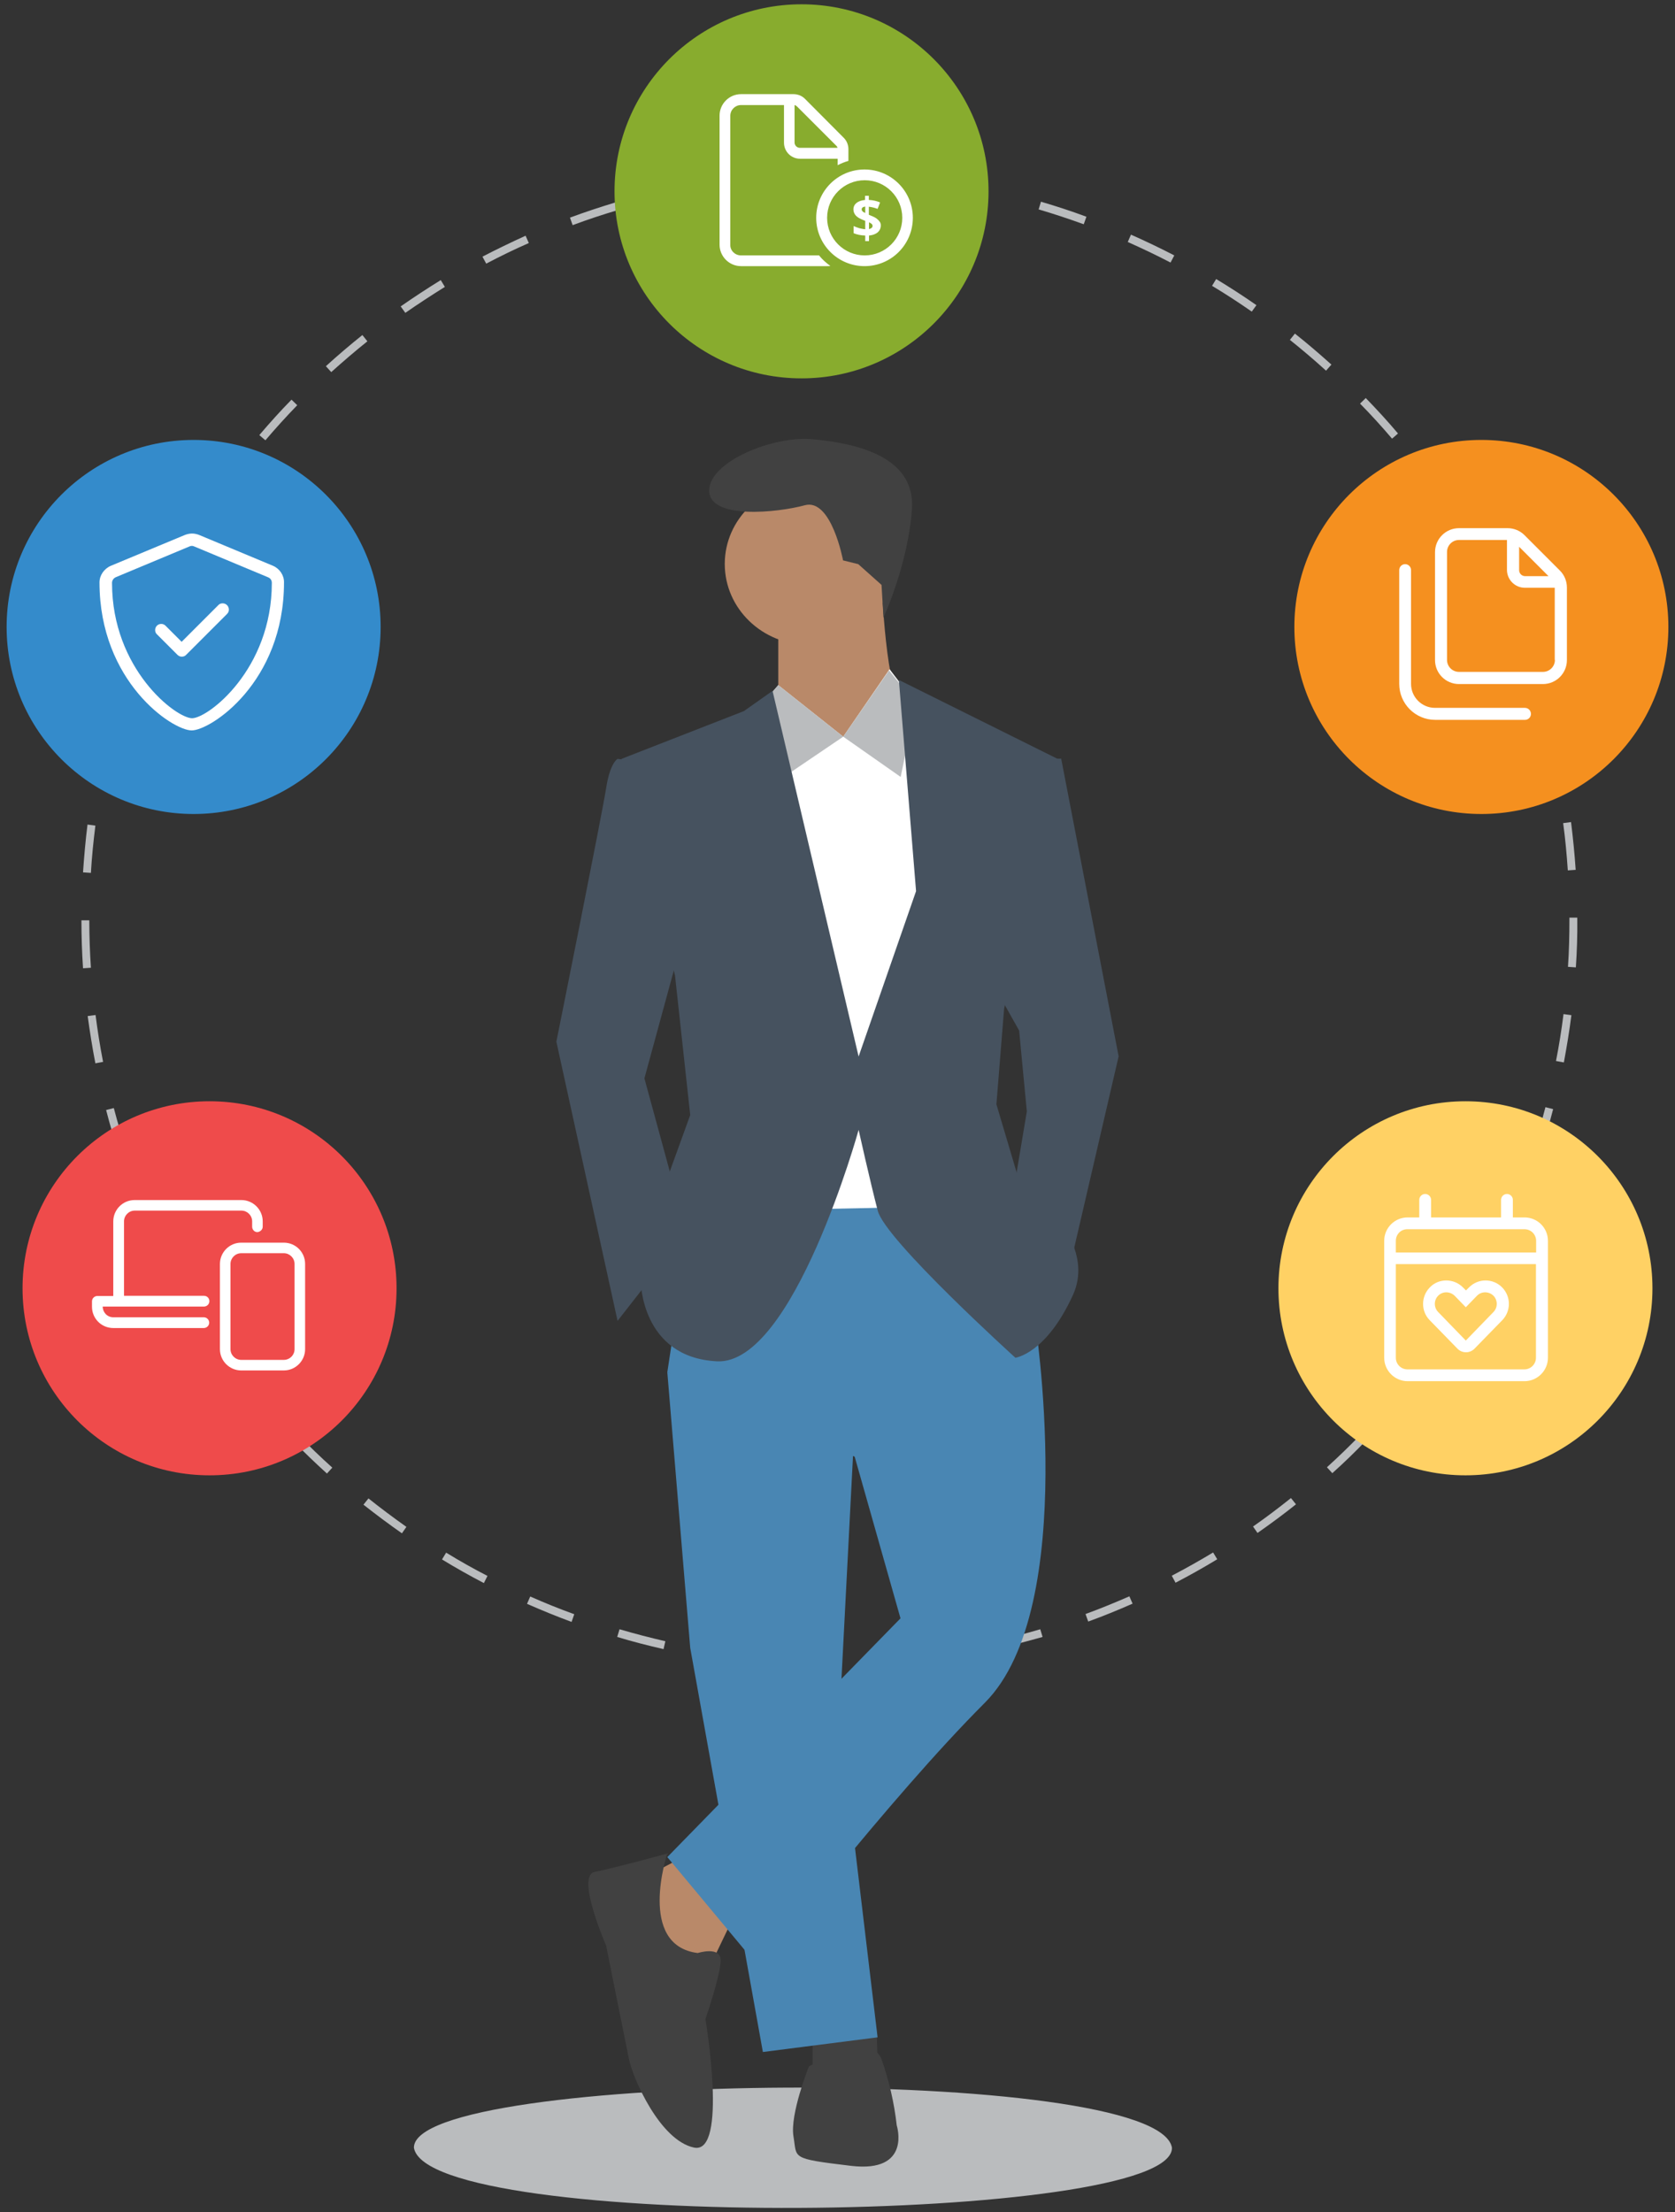
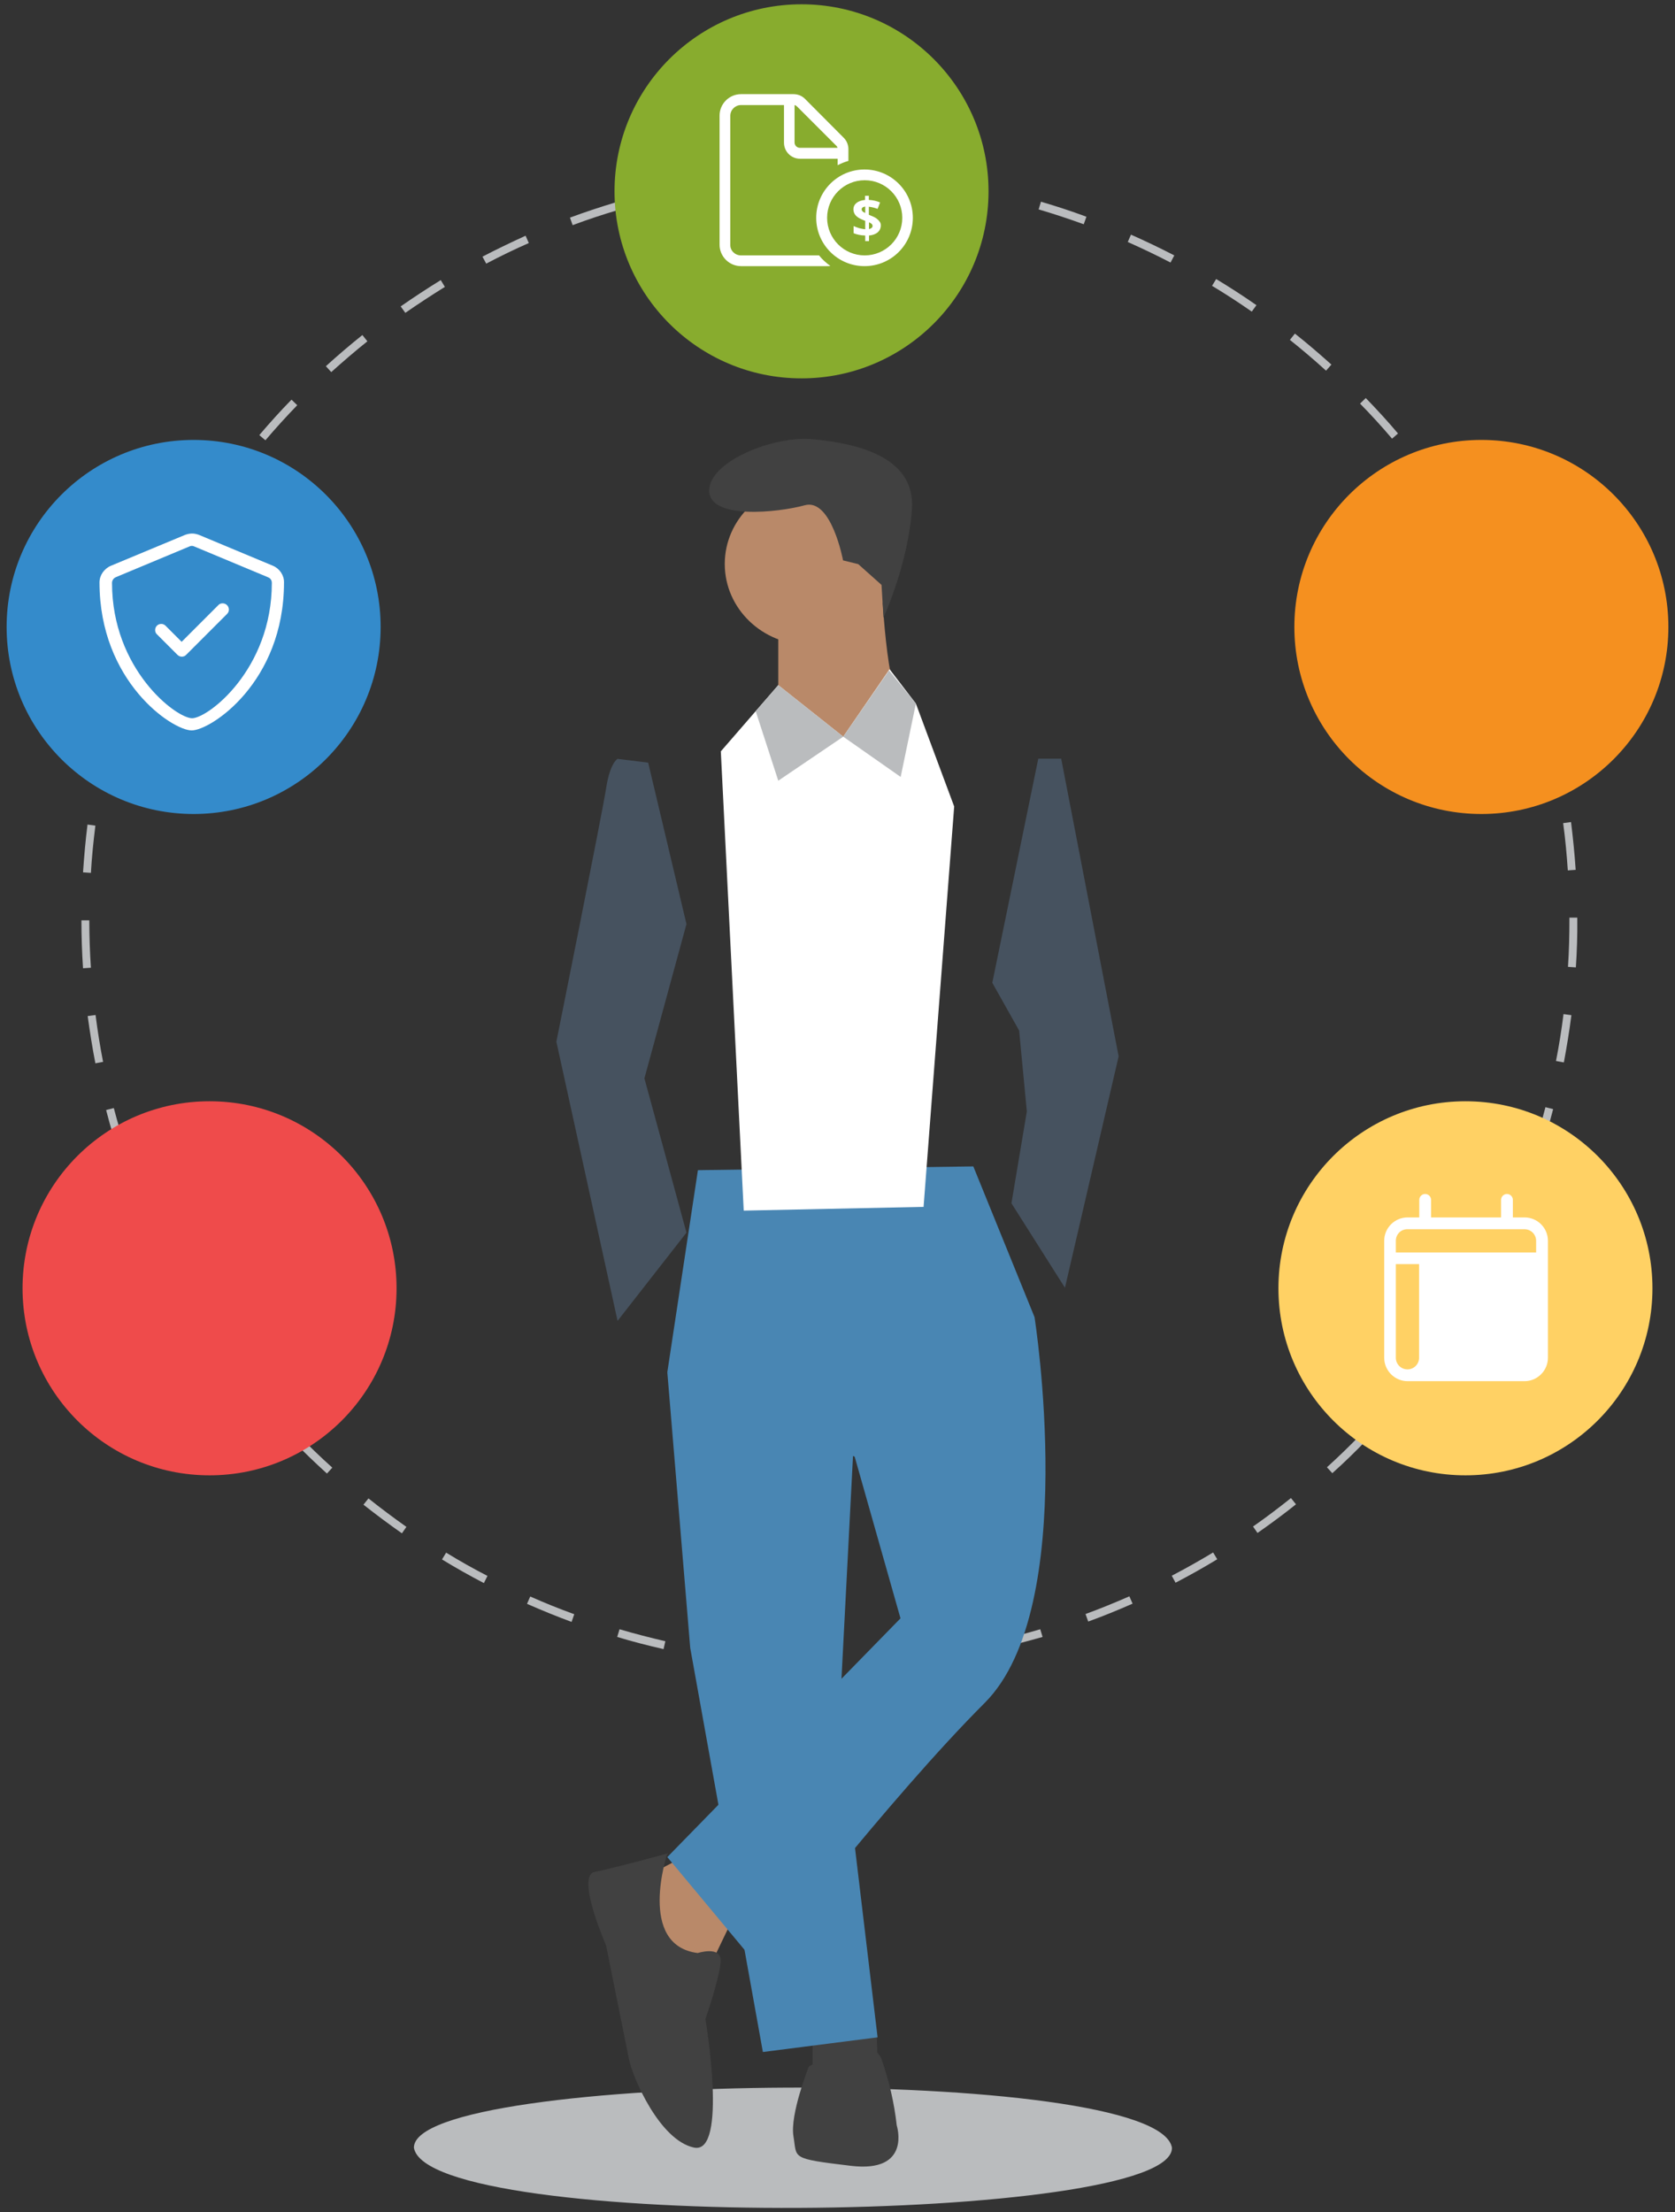
<svg xmlns="http://www.w3.org/2000/svg" version="1.1" id="a48982f8-6f90-42ca-afb3-d8e4a7a73152" x="0px" y="0px" viewBox="0 0 936 1236" style="enable-background:new 0 0 936 1236;" xml:space="preserve">
  <rect x="0" y="0" width="936" height="1236" fill="#333333" stroke="none" />
  <style type="text/css">
	.st0{fill:#BABCBE;}
	.st1{fill:#B98969;}
	.st2{fill:#414141;}
	.st3{fill:#4986B3;}
	.st4{fill:#FFFFFF;}
	.st5{fill:#46525F;}
	.st6{fill:#F5901F;}
	.st7{fill:#88AC2E;}
	.st8{fill:#FFD164;}
	.st9{fill:#EF4B4B;}
	.st10{fill:#348BCB;}
</style>
  <g>
    <path class="st0" d="M423.6,929.8c-8.9-0.8-17.8-2-26.6-3.4l0.7-4.4c8.7,1.4,17.5,2.5,26.3,3.3L423.6,929.8z M503.9,929.8l-0.4-4.4   c8.8-0.8,17.6-2,26.3-3.4l0.7,4.4C521.7,927.8,512.7,928.9,503.9,929.8L503.9,929.8z M370.8,921.4c-8.7-2-17.4-4.2-25.9-6.8   l1.3-4.3c8.4,2.5,17.1,4.7,25.6,6.7L370.8,921.4z M556.7,921.3l-1-4.3c8.6-2,17.2-4.2,25.6-6.7l1.3,4.3   C574.1,917,565.4,919.3,556.7,921.3L556.7,921.3z M319.4,906.2c-8.4-3.1-16.7-6.5-24.9-10.1l1.8-4.1c8.1,3.6,16.3,6.9,24.6,9.9   L319.4,906.2z M608.1,906l-1.5-4.2c8.2-3,16.5-6.4,24.5-9.9l1.8,4.1C624.7,899.6,616.4,903,608.1,906z M270.4,884.5   c-7.9-4.1-15.7-8.5-23.4-13.2l2.3-3.8c7.5,4.6,15.3,9,23.1,13L270.4,884.5z M656.9,884.3l-2.1-3.9c7.8-4.1,15.5-8.4,23.1-13   l2.3,3.8C672.6,875.8,664.8,880.2,656.9,884.3z M224.6,856.7c-7.3-5.1-14.5-10.5-21.5-16l2.8-3.5c6.9,5.5,14,10.8,21.2,15.9   L224.6,856.7z M702.7,856.5l-2.5-3.6c7.2-5,14.3-10.4,21.2-15.9l2.8,3.5C717.2,846.1,710,851.4,702.7,856.5z M182.7,823.3   c-6.6-6-13.1-12.2-19.3-18.6l3.2-3.1c6.1,6.3,12.5,12.5,19.1,18.4L182.7,823.3z M744.5,823.1l-3-3.3c6.5-5.9,12.9-12.1,19-18.4   l3.2,3.1C757.6,810.9,751.1,817.2,744.5,823.1z M145.4,784.9c-5.8-6.8-11.4-13.8-16.7-20.9l3.6-2.7c5.3,7,10.8,14,16.5,20.7   L145.4,784.9z M781.8,784.7l-3.4-2.9c5.7-6.7,11.3-13.7,16.5-20.7l3.6,2.7C793.2,770.9,787.5,777.9,781.8,784.7L781.8,784.7z    M113.3,742c-4.9-7.4-9.5-15.1-13.9-22.9l3.9-2.2c4.3,7.6,9,15.3,13.8,22.6L113.3,742z M813.8,741.8l-3.7-2.4   c4.8-7.4,9.4-15,13.8-22.7l3.9,2.2C823.4,726.6,818.7,734.3,813.8,741.8L813.8,741.8z M87,695.4c-3.9-8-7.5-16.2-10.9-24.4l4.1-1.7   c3.3,8.1,6.9,16.3,10.7,24.2L87,695.4z M840.2,695.1l-4-1.9c3.8-7.9,7.4-16.1,10.8-24.3l4.1,1.7C847.7,678.8,844,687.1,840.2,695.1   z M66.9,645.9c-2.8-8.4-5.4-17.1-7.6-25.7l4.3-1.1c2.2,8.5,4.8,17,7.6,25.4L66.9,645.9z M860.3,645.4l-4.2-1.4   c2.8-8.3,5.3-16.9,7.5-25.4l4.3,1.1C865.7,628.3,863.1,637,860.3,645.4z M53.3,594.1c-1.7-8.7-3.1-17.6-4.3-26.4l4.4-0.6   c1.1,8.7,2.5,17.5,4.2,26.2L53.3,594.1z M873.9,593.6l-4.4-0.8c1.7-8.6,3.1-17.4,4.2-26.2l4.4,0.6C877,576,875.5,584.9,873.9,593.6   L873.9,593.6z M46.4,541c-0.6-8.9-0.9-17.9-0.9-26.8l4.4,0c0,8.8,0.3,17.7,0.9,26.5L46.4,541z M880.6,540.5l-4.4-0.3   c0.6-8.8,0.8-17.7,0.8-26.5l0-1h4.4l0,1C881.5,522.6,881.2,531.6,880.6,540.5L880.6,540.5z M50.8,487.7l-4.4-0.3   c0.6-8.9,1.4-17.9,2.5-26.7l4.4,0.6C52.2,470.1,51.3,478.9,50.8,487.7z M876.1,486.3c-0.6-8.8-1.4-17.7-2.6-26.4l4.4-0.6   c1.1,8.8,2,17.8,2.6,26.7L876.1,486.3z M57.4,435.2l-4.4-0.8c1.7-8.7,3.7-17.5,5.9-26.1l4.3,1.1C61.1,417.8,59.1,426.5,57.4,435.2z    M869.3,433.7c-1.7-8.6-3.7-17.3-5.9-25.8l4.3-1.1c2.3,8.6,4.3,17.4,6,26.1L869.3,433.7z M70.8,383.9l-4.2-1.4   c2.8-8.4,5.9-16.9,9.2-25.2l4.1,1.7C76.6,367.2,73.5,375.5,70.8,383.9z M855.8,382.5c-2.8-8.3-5.9-16.7-9.2-24.8l4.1-1.7   c3.4,8.2,6.5,16.7,9.3,25.1L855.8,382.5z M90.6,334.7l-4-1.9c3.9-8,8-16,12.4-23.8l3.9,2.2C98.6,318.9,94.5,326.8,90.6,334.7z    M835.8,333.5c-3.8-7.9-8-15.8-12.3-23.4l3.9-2.2c4.4,7.7,8.6,15.7,12.4,23.7L835.8,333.5z M116.6,288.5l-3.7-2.4   c4.8-7.5,10-14.9,15.3-22l3.6,2.7C126.5,273.8,121.4,281.1,116.6,288.5z M809.7,287.5c-4.8-7.3-9.9-14.6-15.2-21.7l3.6-2.7   c5.3,7.1,10.5,14.5,15.4,21.9L809.7,287.5z M148.3,246l-3.4-2.9c5.8-6.8,11.8-13.5,18-19.8l3.2,3.1C160,232.7,154,239.3,148.3,246z    M777.9,245.1c-5.7-6.7-11.7-13.3-17.9-19.6l3.2-3.1c6.2,6.4,12.3,13,18,19.8L777.9,245.1z M185.1,207.9l-3-3.3   c6.6-6,13.4-11.8,20.4-17.4l2.8,3.5C198.4,196.2,191.7,202,185.1,207.9z M741,207.1c-6.5-5.9-13.3-11.7-20.2-17.2l2.8-3.5   c7,5.5,13.8,11.4,20.4,17.3L741,207.1z M226.5,174.8l-2.6-3.6c7.3-5.1,14.8-10,22.4-14.7l2.3,3.8   C241.2,164.9,233.7,169.8,226.5,174.8z M699.5,174.1c-7.2-5-14.7-9.9-22.2-14.4l2.3-3.8c7.6,4.6,15.2,9.5,22.5,14.6L699.5,174.1z    M271.7,147.3l-2.1-3.9c7.9-4.1,16-8,24.1-11.7l1.8,4.1C287.5,139.3,279.5,143.2,271.7,147.3z M654.1,146.7   c-7.8-4.1-15.9-7.9-23.9-11.5l1.8-4.1c8.1,3.6,16.3,7.5,24.2,11.6L654.1,146.7z M320,125.8l-1.5-4.2c8.3-3.1,16.9-5.9,25.4-8.5   l1.3,4.3C336.7,119.9,328.3,122.7,320,125.8z M605.6,125.3c-8.3-3-16.7-5.8-25.2-8.3l1.3-4.3c8.5,2.5,17.1,5.3,25.4,8.4   L605.6,125.3z M370.8,110.6l-1-4.3c8.7-2,17.5-3.7,26.3-5.1l0.7,4.4C388.1,107,379.4,108.7,370.8,110.6z M423.1,102.1l-0.4-4.4   c8.8-0.9,17.8-1.4,26.7-1.7l0.1,4.4C440.7,100.7,431.8,101.3,423.1,102.1L423.1,102.1z M502.5,102c-8.7-0.8-17.6-1.4-26.4-1.6   l0.1-4.4c8.9,0.3,17.9,0.8,26.7,1.6L502.5,102z" />
    <g>
      <path class="st0" d="M654.9,1200c0.6,42.8-415.7,46.8-423.6,0C230.7,1157.2,647,1153.2,654.9,1200z" />
      <polygon class="st1" points="381.5,1037.7 358,1050 372.9,1097.2 396.4,1099.3 409.2,1072.6   " />
      <polygon class="st2" points="454.1,1132.1 454.1,1154.7 490.4,1152.6 489.9,1134   " />
      <polygon class="st3" points="372.9,766.7 385.7,920.7 426.3,1146.5 490.4,1138.3 469.1,959.7 477.6,795.4   " />
      <path class="st3" d="M543.9,651.7L390,653.8l-17.1,112.9l104.7,47.2l25.6,90.3l-130.3,133.4l51.3,61.6c0,0,72.7-94.4,126.1-147.8    c53.4-53.4,27.8-215.5,27.8-215.5L543.9,651.7z" />
      <ellipse class="st1" cx="452" cy="315.1" rx="47" ry="45.2" />
      <path class="st1" d="M434.9,345.9V391l32.1,49.3c0,0,49.1-34.9,38.5-43.1c-10.7-8.2-12.8-71.8-12.8-71.8L434.9,345.9z" />
      <polygon class="st4" points="434.9,382.8 402.8,419.8 415.6,676.4 516.1,674.3 533.2,450.6 511.8,393.1 497.1,373.9 471.2,411.6       " />
      <path class="st5" d="M383.6,516.3l-23.5,86.2l23.5,86.2L345.1,738l-34.2-156c0,0,25.6-127.3,27.8-141.6s6.4-16.4,6.4-16.4    l17.1,2.1L383.6,516.3z" />
      <polygon class="st5" points="554.5,549.1 569.5,575.8 573.8,621 565.2,672.3 595.1,719.5 625.1,590.2 593,423.9 580.2,423.9   " />
      <path class="st2" d="M372.9,1035.6c0,0-29.9,8.2-40.6,10.3c-10.7,2.1,6.4,41.1,6.4,41.1s10.7,53.4,12.8,63.6    c2.1,10.3,17.1,45.2,36.3,49.3s6.4-71.8,6.4-71.8s8.5-24.6,8.5-32.8c0-8.2-12.8-4.1-12.8-4.1    C355.8,1086.9,372.9,1035.6,372.9,1035.6z" />
      <path class="st2" d="M443.4,1193.7c2.1,12.3-2.1,12.3,32.1,16.4c34.2,4.1,25.6-22.6,25.6-22.6c-1.4-12.6-4.3-25-8.5-37    c-6.4-16.4-40.6,4.1-40.6,4.1S441.3,1181.4,443.4,1193.7z" />
      <path class="st2" d="M492.6,326.8l1.1,18.3c0,0,13.8-30,15.9-60.7s-34.2-37-55.6-39c-21.4-2.1-57.7,12.3-57.7,28.7    s38.5,12.3,53.4,8.2s21.4,30.8,21.4,30.8l8.5,2.1L492.6,326.8z" />
      <polygon class="st0" points="422.3,397.4 434.9,382.8 471.2,411.6 434.9,436.2   " />
      <polygon class="st0" points="511.8,393.1 496.8,374.6 471.2,411.6 503.3,434.1   " />
-       <path class="st5" d="M377.2,545l8.5,78l-17.1,47.2L358,715.4c0,0,0,43.1,42.7,45.2s79.1-129.3,79.1-129.3s6.4,28.7,10.7,45.2    c4.3,16.4,76.9,82.1,76.9,82.1s17.1-2.1,32.1-34.9c15-32.8-29.9-63.6-29.9-63.6l-12.8-43.1l4.3-53.4l29.9-139.6l-88.7-44.1    l9.6,118l-32.1,92.4l-48.1-204.3l-16,11.3l-68.4,26.7L377.2,545z" />
    </g>
    <g>
      <circle class="st6" cx="827.8" cy="350.3" r="104.5" />
-       <path class="st4" d="M852.1,395.5h-50.2c-7.4,0-13.4-6-13.4-13.4v-63.6c0-1.8-1.5-3.3-3.3-3.3c-1.8,0-3.3,1.5-3.3,3.3v63.6    c0,11.1,9,20.1,20.1,20.1h50.2c1.8,0,3.3-1.5,3.3-3.3C855.5,397,854,395.5,852.1,395.5z M871.7,318.8L851.9,299    c-2.5-2.5-5.9-3.9-9.5-3.9h-27.1c-7.4,0-13.4,6-13.4,13.4l0,60.3c0,7.4,6,13.4,13.4,13.4h46.9c7.4,0,13.4-6,13.4-13.4v-40.5    C875.6,324.7,874.2,321.3,871.7,318.8z M848.8,305.4l16.5,16.5h-13.1c-1.8,0-3.3-1.5-3.3-3.3V305.4z M868.9,368.7    c0,3.7-3,6.7-6.7,6.7h-46.9c-3.7,0-6.7-3-6.7-6.7v-60.3c0-3.7,3-6.7,6.7-6.7h26.8v16.7c0,5.5,4.5,10,10,10h16.7V368.7z" />
    </g>
    <g>
      <circle class="st7" cx="447.9" cy="106.9" r="104.5" />
      <g>
        <path class="st4" d="M414.1,142.7h43.6c1.7,2.2,4,4.2,6.3,5.9c-0.6,0.1-1.2,0.1-1.8,0.1h-48.1c-6.6,0-12-5.4-12-12V64.6     c0-6.6,5.4-12,12-12h29.3c2.4,0,4.7,0.9,6.4,2.6L471.5,77c1.7,1.7,2.6,4,2.6,6.4v6.5c-2.1,0.6-4.1,1.4-6,2.4v-3.6h-21     c-5,0-9-4-9-9v-21h-24c-3.3,0-6,2.7-6,6v72.1C408,140,410.7,142.7,414.1,142.7L414.1,142.7z M467.2,81.3l-21.8-21.8     c-0.4-0.4-0.9-0.7-1.4-0.8v20.9c0,1.7,1.4,3,3,3H468C467.9,82.1,467.6,81.6,467.2,81.3z M483.1,148.7c-14.9,0-27-12.1-27-27     s12.1-27,27-27s27,12.1,27,27S498.1,148.7,483.1,148.7z M504.2,121.7c0-11.6-9.4-21-21-21s-21,9.4-21,21c0,11.6,9.4,21,21,21     S504.2,133.3,504.2,121.7z" />
        <g>
          <path class="st4" d="M492.2,125.9c0,1.6-0.6,2.9-1.7,3.9c-1.2,1-2.8,1.6-4.9,1.8v3.1h-2.1v-3.1c-2.5-0.1-4.6-0.5-6.5-1.3v-4      c0.9,0.4,1.9,0.8,3.2,1.2c1.2,0.3,2.3,0.5,3.3,0.6v-4.7l-1-0.4c-2-0.8-3.4-1.6-4.3-2.6c-0.8-0.9-1.3-2.1-1.3-3.4      c0-1.5,0.6-2.7,1.7-3.6c1.1-0.9,2.8-1.5,4.8-1.7v-2.3h2.1v2.3c2.3,0.1,4.4,0.6,6.3,1.4l-1.4,3.6c-1.6-0.6-3.2-1-4.9-1.2v4.5      c2,0.8,3.4,1.4,4.2,2c0.8,0.6,1.4,1.2,1.8,1.8C492,124.3,492.2,125.1,492.2,125.9z M481.5,117c0,0.4,0.2,0.8,0.5,1.1      c0.3,0.3,0.8,0.6,1.5,0.9v-3.6C482.2,115.6,481.5,116.1,481.5,117z M487.6,126.2c0-0.4-0.2-0.8-0.5-1.1      c-0.3-0.3-0.9-0.6-1.5-0.9v3.8C486.9,127.7,487.6,127.1,487.6,126.2z" />
        </g>
      </g>
    </g>
    <g>
      <circle class="st8" cx="818.9" cy="719.8" r="104.5" />
-       <path class="st4" d="M819.2,721l1.6-1.6c5.1-5.3,13.6-5.3,18.7,0c4.9,5.1,4.9,13.1,0,18.2l-15.6,16c-2.6,2.6-6.8,2.6-9.4,0    l-15.6-16c-4.9-5-4.9-13.1,0-18.2c4.9-5.3,13.6-5.3,18.7,0L819.2,721z M803.6,733l15.5,16l15.5-16c2.4-2.5,2.4-6.5,0-9    c-2.6-2.6-6.8-2.6-9.3,0l-6.2,6.4l-6.2-6.4c-2.7-2.6-6.8-2.6-9.3,0C801.2,726.5,801.2,730.5,803.6,733z M799.6,680.2h39.2v-9.8    c0-1.8,1.5-3.3,3.3-3.3s3.3,1.5,3.3,3.3v9.8h6.5c7.2,0,13.1,5.8,13.1,13.1v65.3c0,7.2-5.9,13.1-13.1,13.1h-65.3    c-7.2,0-13.1-5.9-13.1-13.1v-65.3c0-7.2,5.8-13.1,13.1-13.1h6.5v-9.8c0-1.8,1.5-3.3,3.3-3.3c1.8,0,3.3,1.5,3.3,3.3V680.2z     M780,758.6c0,3.6,2.9,6.5,6.5,6.5h65.3c3.6,0,6.5-2.9,6.5-6.5v-52.3H780V758.6z M780,693.3v6.5h78.4v-6.5c0-3.6-2.9-6.5-6.5-6.5    h-65.3C782.9,686.7,780,689.6,780,693.3z" />
+       <path class="st4" d="M819.2,721l1.6-1.6c5.1-5.3,13.6-5.3,18.7,0c4.9,5.1,4.9,13.1,0,18.2l-15.6,16c-2.6,2.6-6.8,2.6-9.4,0    l-15.6-16c-4.9-5-4.9-13.1,0-18.2c4.9-5.3,13.6-5.3,18.7,0L819.2,721z M803.6,733l15.5,16l15.5-16c2.4-2.5,2.4-6.5,0-9    c-2.6-2.6-6.8-2.6-9.3,0l-6.2,6.4l-6.2-6.4c-2.7-2.6-6.8-2.6-9.3,0C801.2,726.5,801.2,730.5,803.6,733z M799.6,680.2h39.2v-9.8    c0-1.8,1.5-3.3,3.3-3.3s3.3,1.5,3.3,3.3v9.8h6.5c7.2,0,13.1,5.8,13.1,13.1v65.3c0,7.2-5.9,13.1-13.1,13.1h-65.3    c-7.2,0-13.1-5.9-13.1-13.1v-65.3c0-7.2,5.8-13.1,13.1-13.1h6.5v-9.8c0-1.8,1.5-3.3,3.3-3.3c1.8,0,3.3,1.5,3.3,3.3V680.2z     M780,758.6c0,3.6,2.9,6.5,6.5,6.5c3.6,0,6.5-2.9,6.5-6.5v-52.3H780V758.6z M780,693.3v6.5h78.4v-6.5c0-3.6-2.9-6.5-6.5-6.5    h-65.3C782.9,686.7,780,689.6,780,693.3z" />
    </g>
    <g>
      <circle class="st9" cx="117.1" cy="719.8" r="104.5" />
-       <path class="st4" d="M158.6,694.3h-23.8c-6.6,0-11.9,5.4-11.9,11.9v47.6c0,6.6,5.4,11.9,11.9,11.9h23.8c6.6,0,11.9-5.4,11.9-11.9    v-47.6C170.5,699.6,165.2,694.3,158.6,694.3z M164.6,753.8c0,3.3-2.7,6-6,6h-23.8c-3.3,0-6-2.7-6-6v-47.6c0-3.3,2.7-6,6-6h23.8    c3.3,0,6,2.7,6,6V753.8z M69.3,682.4c0-3.3,2.7-6,6-6h59.6c3.3,0,6,2.7,6,6v3c0,1.6,1.3,3,2.8,3s3.1-1.3,3.1-3v-3    c0-6.6-5.4-11.9-11.9-11.9H75.2c-6.6,0-11.9,5.4-11.9,11.9v41.7h-8.9c-1.6,0-3,1.3-3,3v3c0,6.6,5.3,11.9,11.9,11.9h50.6    c1.6,0,3-1.3,3-3c0-1.6-1.3-3-3-3H63.3c-3.3,0-5.9-2.7-5.9-6h56.6c1.6,0,3-1.3,3-3s-1.3-3-3-3H69.3V682.4z" />
    </g>
    <g>
      <circle class="st10" cx="108.2" cy="350.3" r="104.5" />
      <path class="st4" d="M152.5,316.1l-41.2-17.2c-1.3-0.5-2.6-0.8-4-0.8c-1.3,0-2.7,0.3-4,0.8L62,316.1c-3.8,1.6-6.4,5.3-6.4,9.3    c0,55.5,40.7,82.7,51.5,82.7c10.6,0,51.6-26.8,51.6-82.7C158.8,321.5,156.3,317.7,152.5,316.1z M151.9,325.7    c0,48.4-35.7,75.6-44.6,75.6c-9.2-0.2-44.7-27.5-44.7-75.6c0-1.4,0.8-2.6,2.1-3.2l41.2-17.2c0.4-0.2,0.9-0.3,1.3-0.3    c0.4,0,0.9,0.1,1.3,0.3l41.2,17.2C151.8,323.3,151.9,325.1,151.9,325.7z M124.4,337.1c-0.9,0-1.8,0.3-2.4,1l-20.5,20.5l-9-9    c-0.7-0.7-1.5-1-2.4-1c-2,0-3.4,1.6-3.4,3.4c0,0.9,0.3,1.8,1,2.4l11.5,11.5c0.7,0.7,1.6,1,2.4,1s1.8-0.3,2.4-1l22.9-22.9    c0.7-0.7,1-1.5,1-2.4C127.9,338.7,126.4,337.1,124.4,337.1z" />
    </g>
  </g>
</svg>